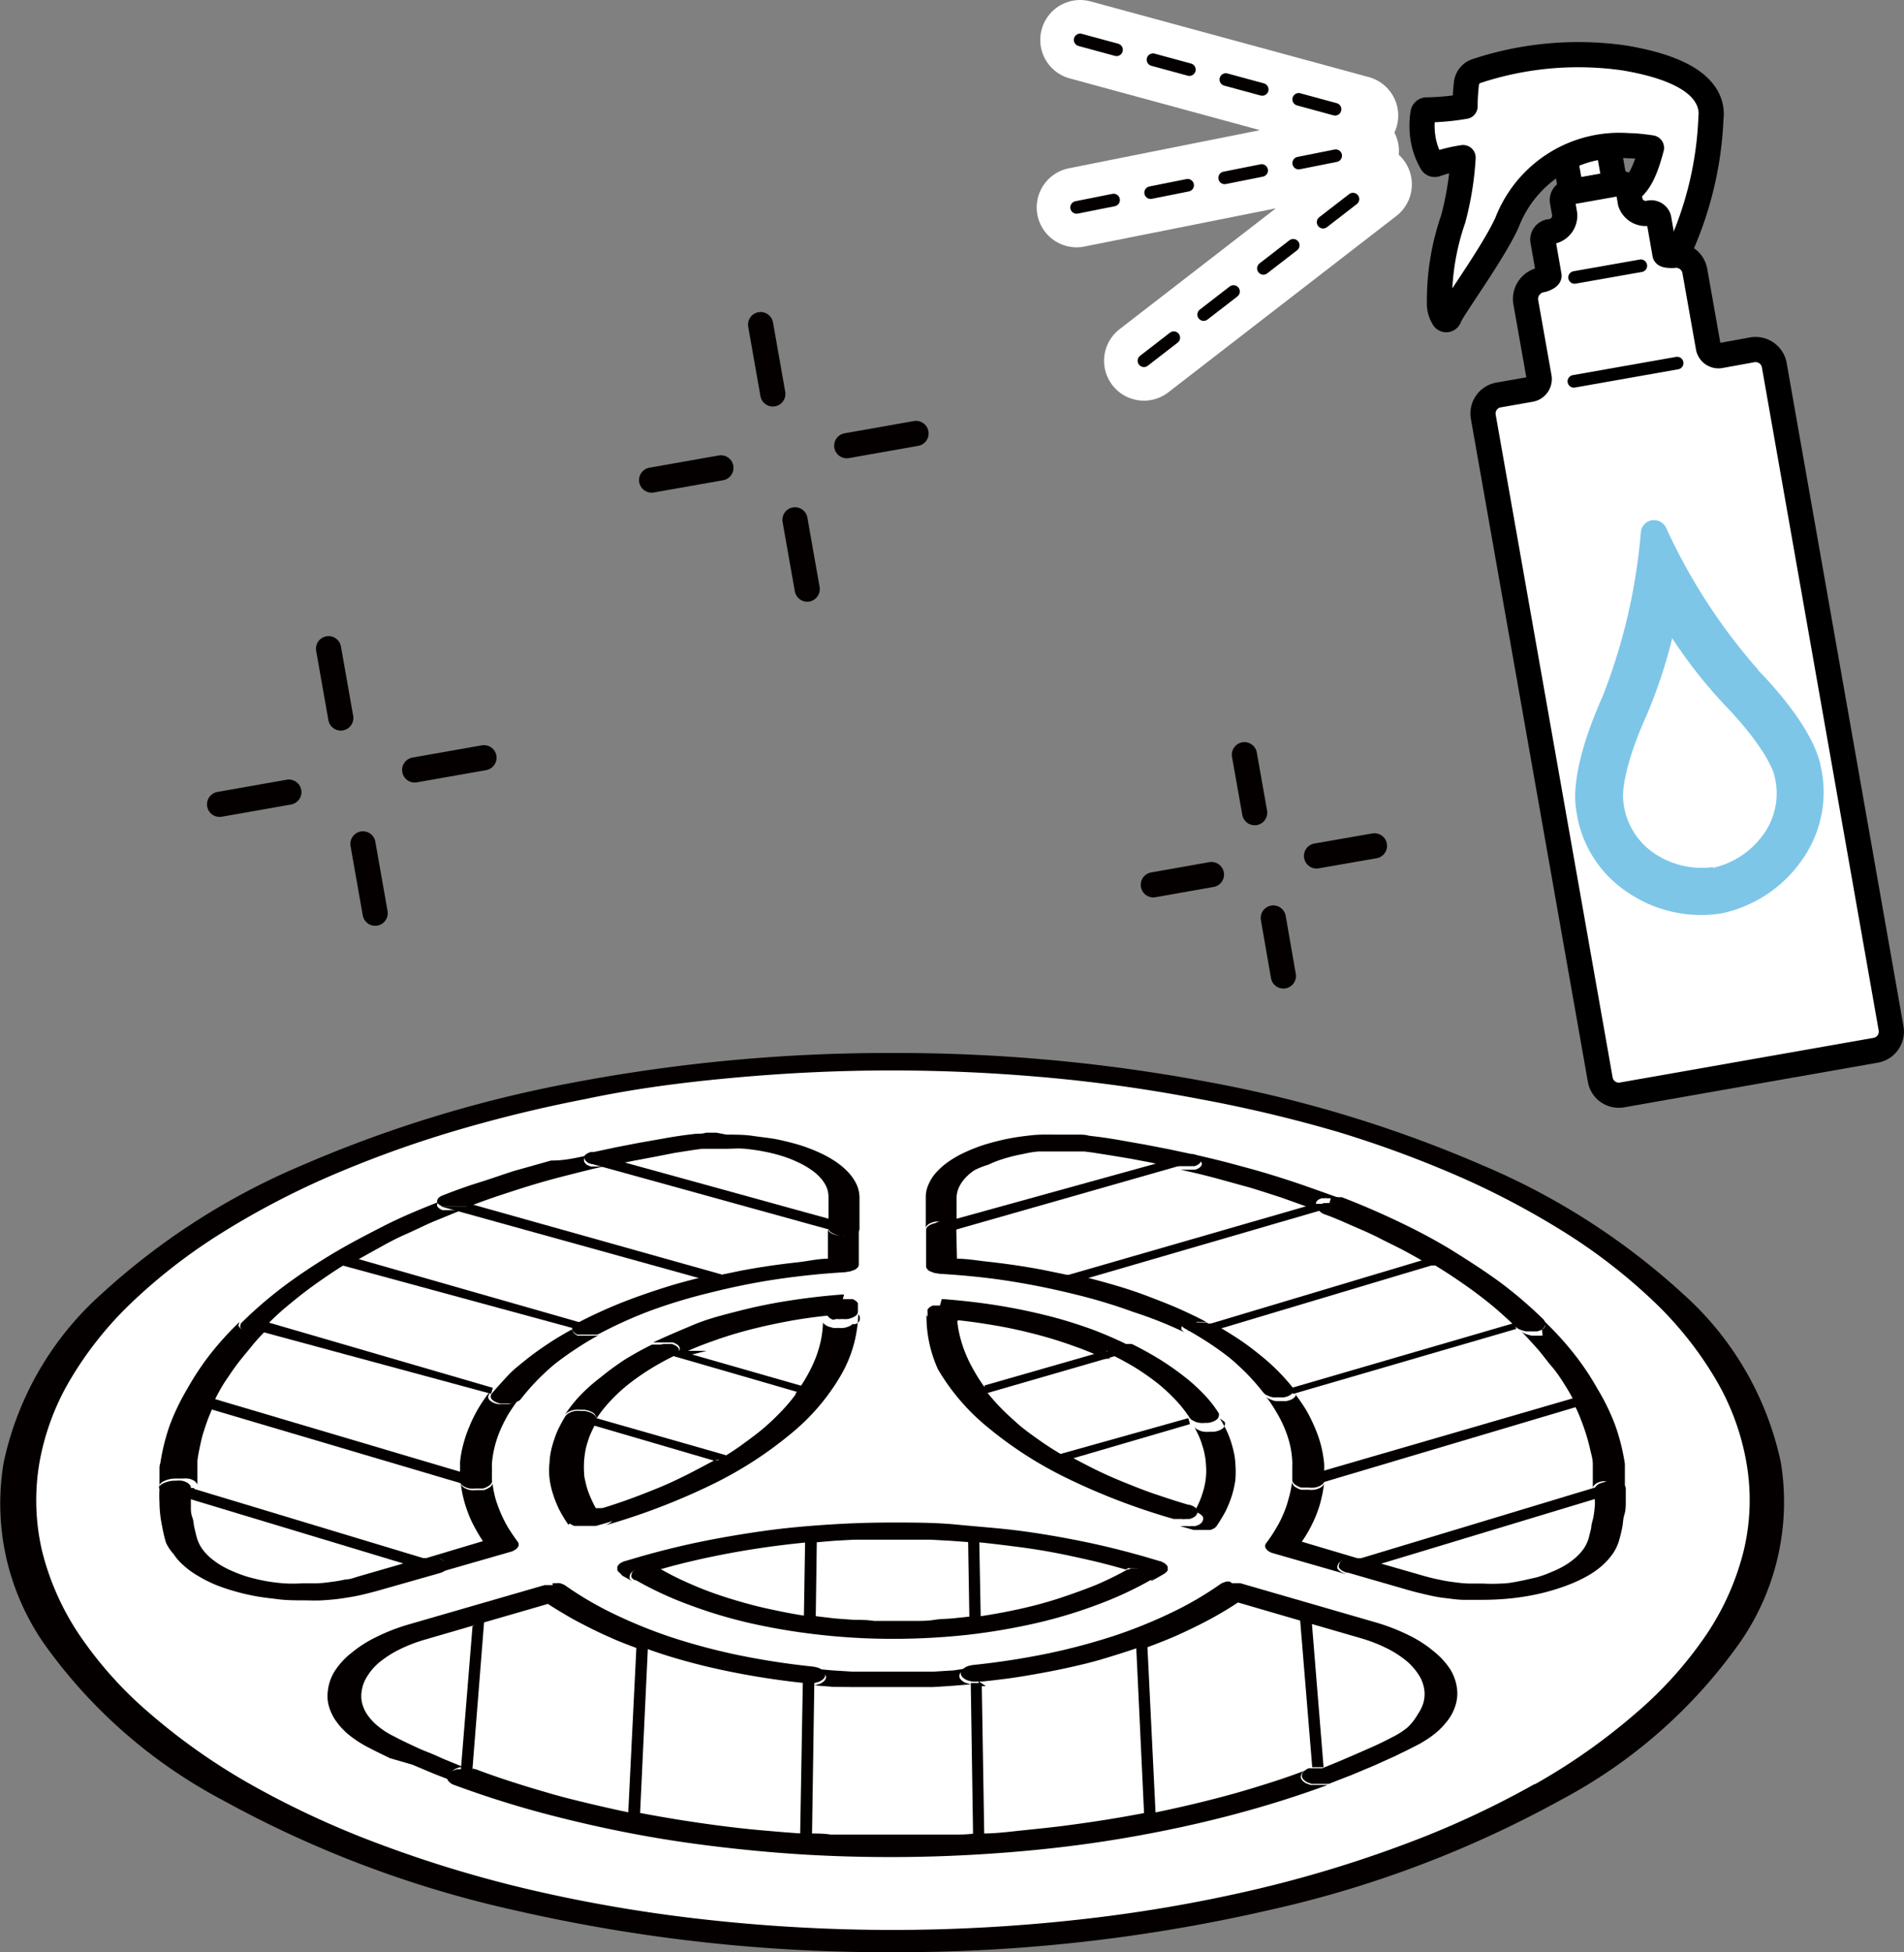
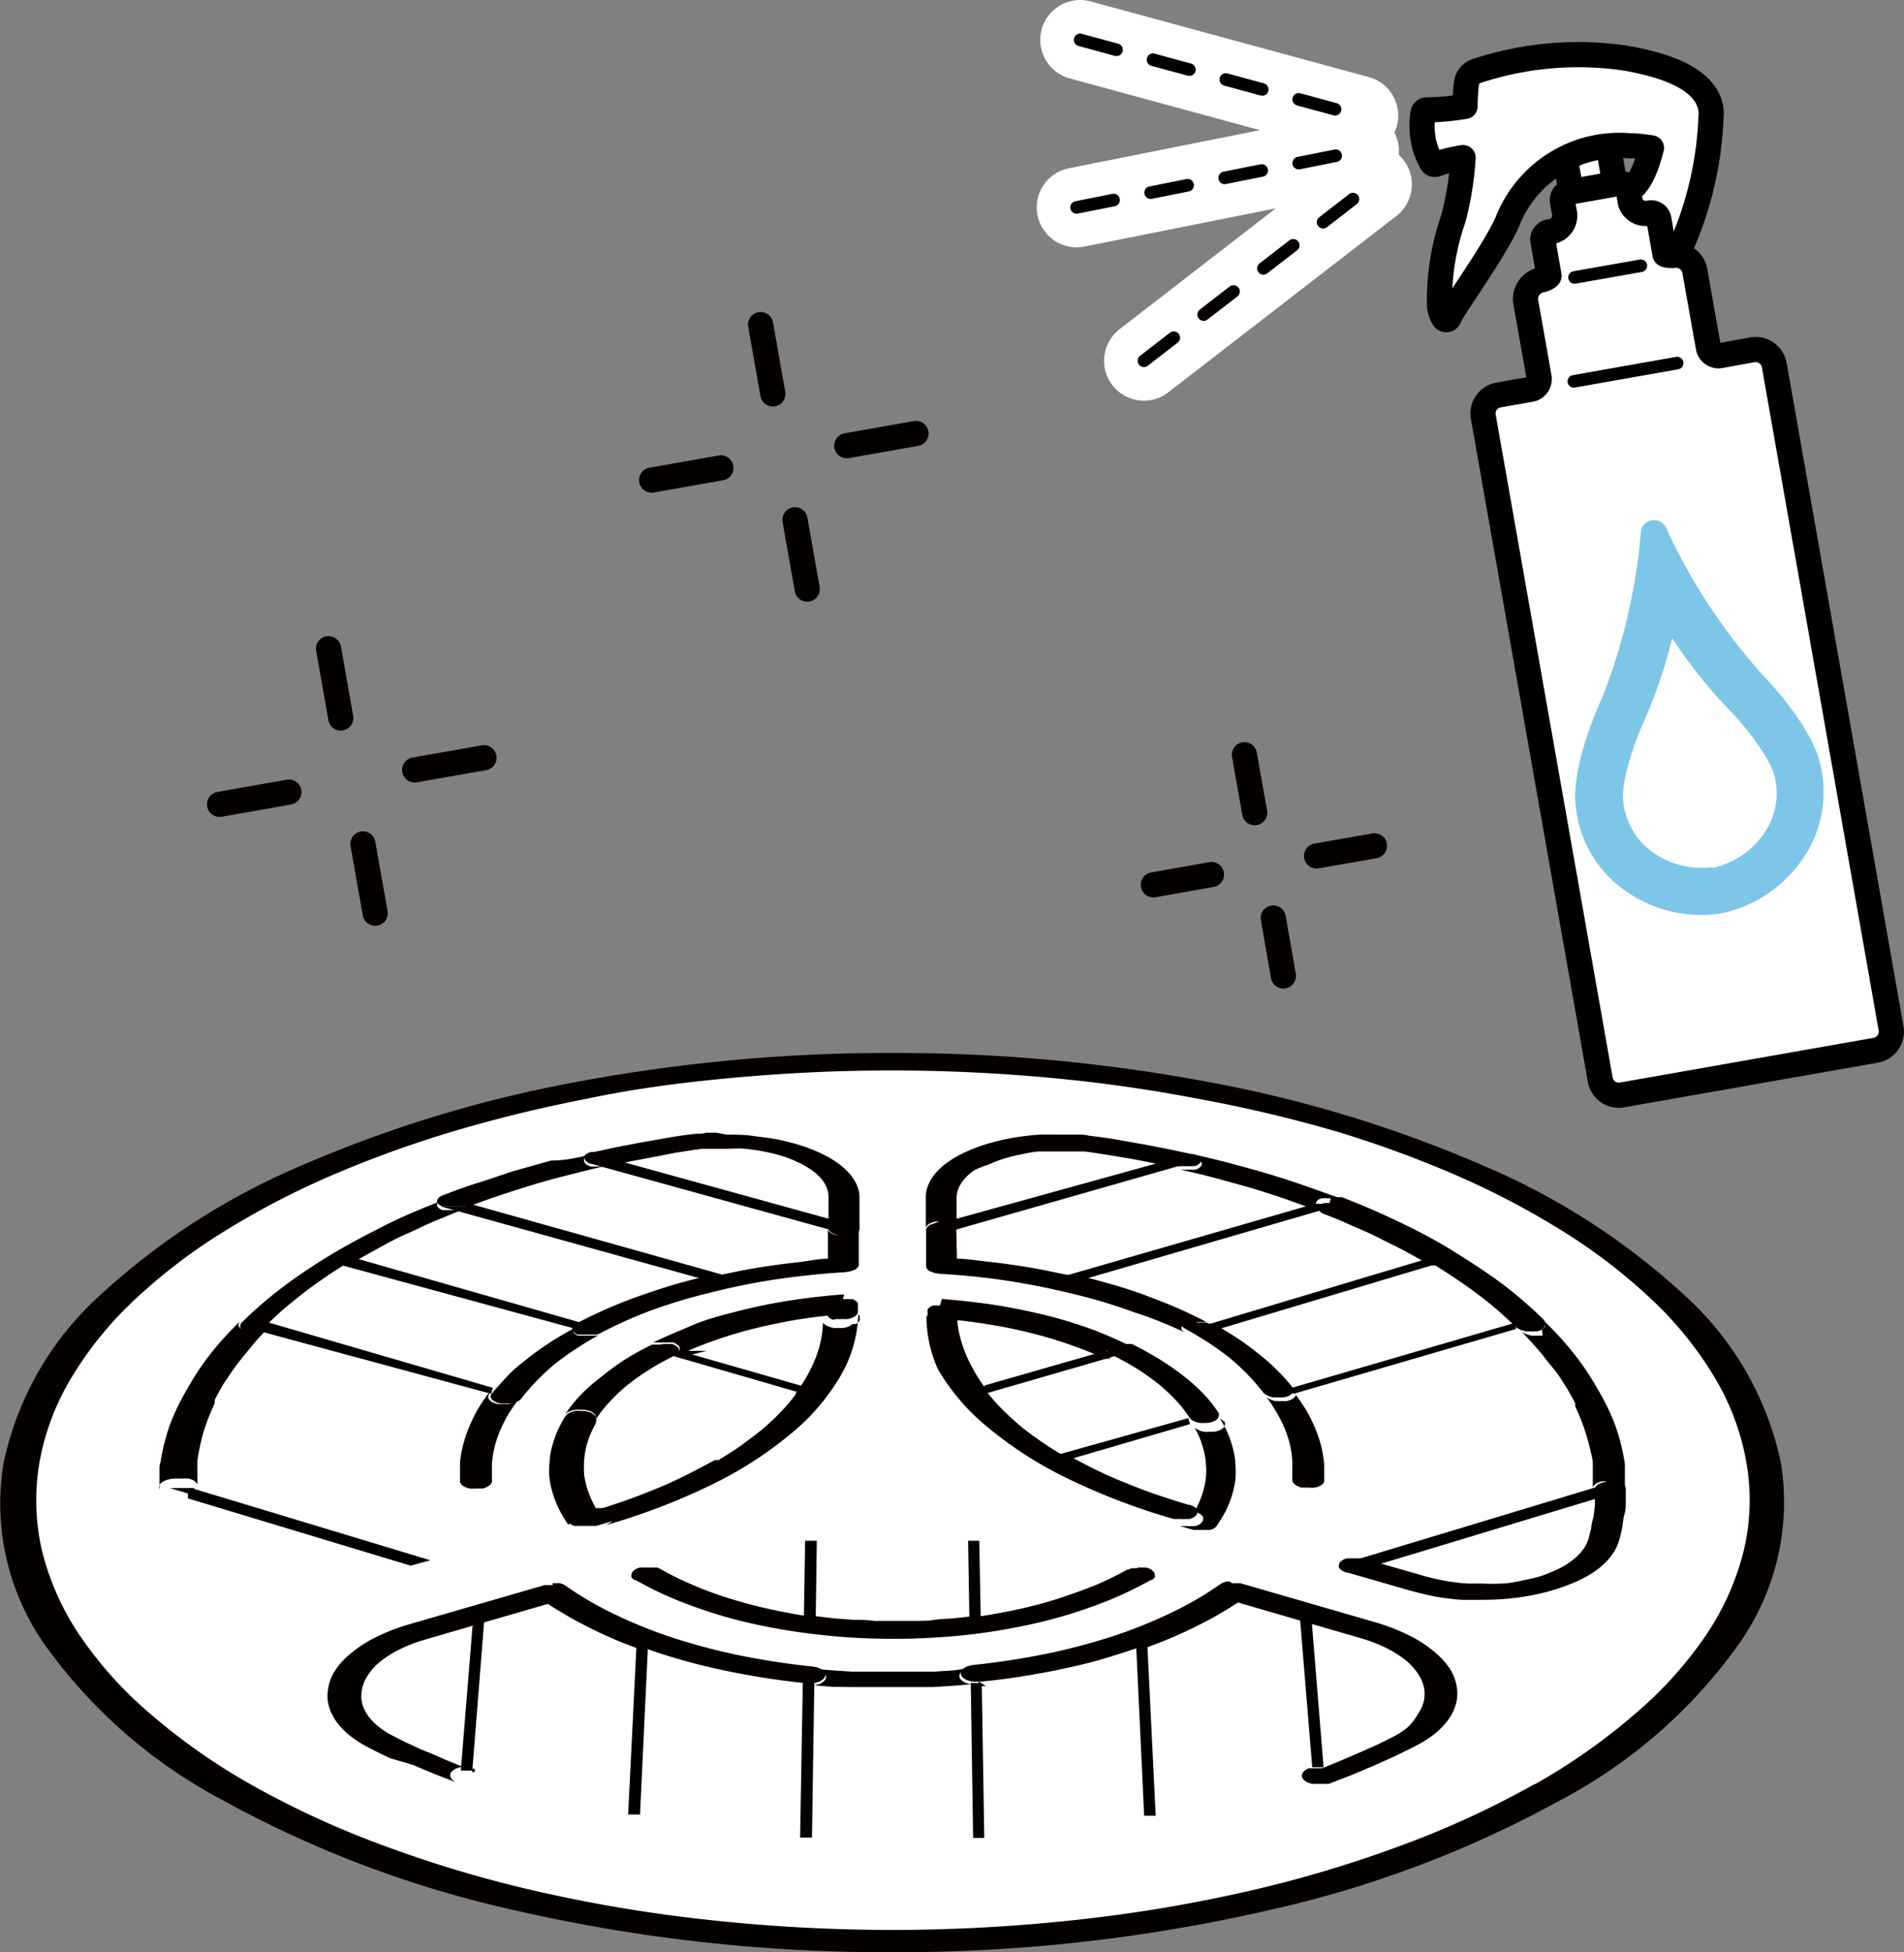
<svg xmlns="http://www.w3.org/2000/svg" viewBox="0 0 107.44 110.12">
  <rect x="0" y="0" width="107.44" height="110.12" fill="#808080" stroke="none" />
  <defs>
    <style>.cls-1,.cls-2,.cls-9{fill:none}.cls-1{stroke:#fff;stroke-width:4.5px}.cls-1,.cls-2,.cls-4,.cls-9{stroke-linecap:round;stroke-linejoin:round}.cls-13,.cls-14,.cls-2,.cls-9{stroke:#040000}.cls-2{stroke-width:.71px;stroke-dasharray:2.13 2.13}.cls-4{fill:#fff;stroke:#000}.cls-13,.cls-14{stroke-miterlimit:10}.cls-4,.cls-9{stroke-width:1.42px}.cls-13{stroke-width:.35px}.cls-12,.cls-13,.cls-14{fill:#040000}.cls-14{stroke-width:.18px}</style>
  </defs>
  <g id="レイヤー_2" data-name="レイヤー 2">
    <g id="デザイン1">
      <path class="cls-1" d="M60.95 2.25l15.7 4.27M64.55 20.35l12.87-9.95M60.75 11.7l15.94-3.18" />
      <path class="cls-2" d="M60.95 2.25l15.7 4.27M64.55 20.35l12.87-9.95M60.75 11.7l15.94-3.18" />
      <path stroke-width="1.42" stroke-miterlimit="10" stroke="#000" fill="#fff" d="M87.986 7.024l2.472-.436.667 3.782-2.472.436z" />
      <path class="cls-4" d="M96.56 6.52a1.93 1.93 0 00-.27-1.08c-.58-1-2.08-1.74-4.62-2.17a18.3 18.3 0 00-8.33.73.83.83 0 00-.59.7 11.78 11.78 0 00-.08 1.3 14.21 14.21 0 01-2.15.2.21.21 0 00-.22.18 4.55 4.55 0 000 1.43 4 4 0 00.48 1.35.2.2 0 00.26.1 8.41 8.41 0 011.52-.37 17.12 17.12 0 01-.56 3.47 14 14 0 00-.77 4.91 1.52 1.52 0 00.22.65.17.17 0 00.32 0c.14-.45 2.46-3.59 3.27-5.37a6.79 6.79 0 016.87-4.33c.46 0 1 .08 1.28.12-.32 1.22-.7 2.17-1.46 2.53-1.12.54-.83 2.62 0 2.91s2.17 2.18 2.9.62a19.88 19.88 0 001.92-7.84z" />
      <path class="cls-4" d="M98.89 19.73l-1.82.33a.58.58 0 01-.67-.47l-.76-4.29a1.08 1.08 0 00-1.24-.89c-.1 0-.44 0-.45-.08l-.35-2a.44.44 0 00-.54-.31.91.91 0 01-1.06-.6l-.13-.76a.47.47 0 00-.55-.31l-2.76.49a.45.45 0 00-.4.48l.13.75a.91.91 0 01-.83 1 .45.45 0 00-.4.48l.35 2c0 .09-.31.22-.4.23a1.1 1.1 0 00-.92 1.22l.76 4.29a.59.59 0 01-.47.67l-1.82.32a1.06 1.06 0 00-.86 1.23l6.6 37.39a1.06 1.06 0 001.23.86l14.32-2.52a1.07 1.07 0 00.86-1.24l-6.59-37.4a1.07 1.07 0 00-1.23-.87z" />
      <path d="M99.21 37.78a32.63 32.63 0 01-5.19-8 .76.76 0 00-.82-.43.74.74 0 00-.61.68 32.77 32.77 0 01-2.16 9.26c-1.34 3-1.7 5.16-1.49 6.37a6.58 6.58 0 002.9 4.67 7.37 7.37 0 005.25 1.2 7.37 7.37 0 004.52-2.92 6.59 6.59 0 001.13-5.39c-.22-1.2-1.29-3.11-3.58-5.47" fill="#7dc6e8" />
      <path d="M96.65 48.91a4.78 4.78 0 01-3.23-.73 4 4 0 01-1.82-3c-.08-.48.08-2.09 1.3-4.8A28.14 28.14 0 0094.36 36a27.65 27.65 0 002.88 3.68c2.1 2.16 2.8 3.62 2.89 4.09a3.94 3.94 0 01-.68 3.37 4.75 4.75 0 01-2.78 1.81z" fill="#fff" />
      <path stroke-miterlimit="10" stroke="#000" fill="#fff" stroke-width=".71" stroke-linecap="round" d="M88.85 15.65l3.74-.66" />
      <path stroke="#000" stroke-width=".71" stroke-linejoin="round" stroke-linecap="round" fill="none" d="M88.81 21.51l5.83-1.03" />
      <path class="cls-9" d="M72.42 55.05l-.57-3.27M70.22 42.57l.58 3.27M77.56 47.71l-3.27.57M68.36 49.33l-3.28.58" />
      <path d="M50.35 59.57a95.12 95.12 0 0118 1.67 71.13 71.13 0 0115.26 4.66 39.23 39.23 0 0111.25 7.22 17.5 17.5 0 015.46 9.41A13.69 13.69 0 0198 92.6a28.75 28.75 0 01-10 8.77 61.74 61.74 0 01-16.51 6.22 93.33 93.33 0 01-21.18 2.35 93.33 93.33 0 01-21.18-2.35 61.74 61.74 0 01-16.51-6.22 28.75 28.75 0 01-10-8.77A13.69 13.69 0 01.38 82.53a17.5 17.5 0 015.46-9.41 39.23 39.23 0 0111.25-7.22 71.3 71.3 0 0115.27-4.66 95.12 95.12 0 0117.99-1.67z" stroke-width=".35" stroke-miterlimit="10" fill="#fff" stroke="#040000" />
      <g style="isolation:isolate">
        <path class="cls-12" d="M33.34 65.13zM34.06 65.83zM66.51 65.8zM75.66 67.63zM33.34 65.13a.69.69 0 00-.23.09.39.39 0 00-.15.13.25.25 0 000 .14.23.23 0 00.08.14.34.34 0 00.13.1l.17.07h.75-.06c-.67.15-1.33.32-2 .49s-1.3.34-1.93.53-1.24.39-1.85.59-1.21.42-1.79.64h-.56a.32.32 0 01-.14 0h-.8l-.13-.07a.41.41 0 01-.15-.14.16.16 0 010-.15.26.26 0 01.1-.15.75.75 0 01.22-.12c.64-.25 1.29-.49 2-.71s1.34-.45 2-.66l2.1-.59c.78.01 1.51-.17 2.24-.33z" />
        <path class="cls-13" d="M65.82 65.65h.48L54 69.16v-.24z" />
        <path class="cls-12" d="M59.74 64h1.13c.19 0 .38 0 .57.06l.58.07c.45.06.89.13 1.33.21l1.3.23 1.29.25 1.27.27h.07a1 1 0 01.27.09.59.59 0 01.17.13.24.24 0 01.06.15.25.25 0 01-.08.15.45.45 0 01-.13.1.75.75 0 01-.18.07H65.87l-1-.22-1.06-.2-1.08-.18-1.08-.17-.46-.06H58.72c-.37 0-.74.09-1.08.16a8.94 8.94 0 00-1 .25 6.45 6.45 0 00-.88.34 4.51 4.51 0 00-.76.3 2.56 2.56 0 00-.55.47 2 2 0 00-.35.53 1.43 1.43 0 00-.12.58V69.32a.26.26 0 00-.07-.16.7.7 0 00-.21-.16 1.07 1.07 0 00-.27-.09 1.76 1.76 0 00-.33 0 1.79 1.79 0 00-.34 0 1.07 1.07 0 00-.27.09.52.52 0 00-.18.13.26.26 0 00-.07.16v-1.75a1.7 1.7 0 01.16-.74 2.4 2.4 0 01.45-.69 4 4 0 01.71-.61 5.81 5.81 0 01.93-.52 9 9 0 011.12-.43c.4-.12.82-.23 1.27-.32s.91-.15 1.39-.2.96-.03 1.47-.03zM41 64c.5 0 1 0 1.47.07s1 .12 1.39.2.87.2 1.27.32a9.69 9.69 0 011.12.43 6.28 6.28 0 01.93.52 4 4 0 01.71.61 2.68 2.68 0 01.46.69 1.85 1.85 0 01.15.74v1.74a.23.23 0 01-.07.16.64.64 0 01-.18.13l-.28.09a1.69 1.69 0 01-.33 0 1.87 1.87 0 01-.34 0l-.3-.13a.7.7 0 01-.19-.13.27.27 0 01-.06-.16V67.54a1.43 1.43 0 00-.11-.58 2 2 0 00-.35-.53 2.83 2.83 0 00-.55-.47 4.62 4.62 0 00-.73-.41 6.31 6.31 0 00-.87-.34 8.94 8.94 0 00-1-.25c-.34-.07-.7-.12-1.08-.16s-.75 0-1.14 0h-1.31l-.45.06-1.09.17-1.07.21-1.06.2c-.35.06-.7.14-1 .21H33.36l-.17-.07a.34.34 0 01-.13-.1.23.23 0 01-.08-.14.25.25 0 010-.14.39.39 0 01.15-.13.69.69 0 01.23-.09h.15l1.27-.27 1.29-.25 1.31-.23c.43-.08.88-.15 1.32-.21l.58-.07c.19 0 .38 0 .57-.06h.57z" />
        <path class="cls-13" d="M20.05 71.15l12.49 3.57h-.26l-12.51-3.4H19.98z" />
        <path class="cls-12" d="M33.79 75.3zM47.56 73.28H48.13l.12.07a.39.39 0 01.1.08l.06.08a.3.3 0 010 .1v.4a.38.38 0 01-.08.17.77.77 0 01-.2.13 1.84 1.84 0 01-.28.09 1.87 1.87 0 01-.34 0 1.36 1.36 0 01-.29 0l-.22.04a.85.85 0 01-.19-.1.45.45 0 01-.11-.13c-.79.08-1.56.19-2.3.33s-1.47.3-2.16.48-1.37.39-2 .62a17.71 17.71 0 00-1.82.74h-.32a.59.59 0 00.19-.14.23.23 0 00.07-.16.25.25 0 00-.06-.16.59.59 0 00-.19-.14l-.14-.06h-1.11c.72-.34 1.48-.66 2.29-1s1.66-.55 2.56-.78 1.82-.42 2.78-.57 1.95-.27 3-.35h.14zM53.14 73.28h.13c1 .08 2 .19 3 .35s1.9.35 2.79.57 1.74.49 2.55.78a24 24 0 012.28 1h-1.11l-.13.06a.49.49 0 00-.19.14.25.25 0 00-.06.16.23.23 0 00.07.16.59.59 0 00.19.14h-.32a18.68 18.68 0 00-1.82-.74c-.64-.23-1.31-.44-2-.62s-1.42-.35-2.16-.48-1.52-.25-2.3-.33a.45.45 0 01-.11.13.77.77 0 01-.18.1l-.24.07h-.28a1.83 1.83 0 01-.35 0 1.23 1.23 0 01-.29-.09.7.7 0 01-.19-.13.23.23 0 01-.08-.16v-.42a.3.3 0 010-.1l.06-.08a.39.39 0 01.1-.08l.13-.07H53.04z" />
        <path class="cls-13" d="M38.38 76.39l6.74 1.93v.05l-6.91-2h.25zM62.32 76.39h.32l-6.91 2v-.11zM15.19 74.79l12.57 3.66L15 75zM85.51 74.79l-12.6 3.67z" />
        <path class="cls-12" d="M67.53 74.59h.52a.61.61 0 01.14.07h.27c.47.26.91.53 1.34.81s.82.57 1.19.87a11.91 11.91 0 011.05.92 11.5 11.5 0 01.9 1 .32.32 0 01.06.17.27.27 0 01-.08.16.59.59 0 01-.19.14 1.07 1.07 0 01-.3.09h-.56a.94.94 0 01-.24-.06l-.21-.09a.86.86 0 01-.14-.13 12.85 12.85 0 00-.87-1 13.46 13.46 0 00-1-.93c-.38-.3-.78-.59-1.21-.87s-.88-.55-1.35-.81a.71.71 0 01-.18-.15.2.2 0 010-.16.26.26 0 01.07-.16.77.77 0 01.2-.13H67.36zM37.46 75.81h.47l.14.06a.59.59 0 01.19.14.25.25 0 01.06.16.23.23 0 01-.07.16.59.59 0 01-.19.14 14.81 14.81 0 00-1.43.79 13.34 13.34 0 00-1.23.87 9.31 9.31 0 00-1 .94 7.27 7.27 0 00-.78 1 .24.24 0 000-.18.39.39 0 00-.1-.16.91.91 0 00-.22-.13 2 2 0 00-.31-.08h-.24a1.27 1.27 0 00-.28 0 1.1 1.1 0 00-.26.06 1.24 1.24 0 00-.2.1.89.89 0 00-.14.13 8.07 8.07 0 01.88-1.11 9.48 9.48 0 011.13-1 16.29 16.29 0 011.36-1c.49-.3 1-.59 1.56-.86h.47zM67.08 80.11v.01l.01.02.01.01.01.01v.01h.01v.01l.01.01-.01-.01-.01-.01-.01-.01-.01-.01v-.01l-.01-.02v-.01zM63.24 75.81h.63c.55.27 1.07.56 1.56.86a15.32 15.32 0 011.35.94 10.13 10.13 0 011.12 1 6.77 6.77 0 01.87 1.1.24.24 0 010 .18.29.29 0 01-.09.16.84.84 0 01-.21.13 1.41 1.41 0 01-.31.08H68a1.27 1.27 0 01-.28 0 1 1 0 01-.26-.06l-.2-.1a.4.4 0 01-.13-.13 7.21 7.21 0 00-.79-1 10.12 10.12 0 00-1-.93 14.59 14.59 0 00-1.22-.86 15.62 15.62 0 00-1.41-.77.86.86 0 01-.2-.15.28.28 0 01-.07-.16.25.25 0 01.06-.16.49.49 0 01.19-.14l.13-.06h.31z" />
-         <path class="cls-13" d="M33.6 80.16l7 2H40.37l-.07.05-6.84-2v-.12zM12 79.06l14 4.15v.27l-14.16-4.19v-.12zM88.74 79.06v.18l-14.12 4.2v-.28z" />
        <path class="cls-12" d="M27.78 83.54v.08zM26 83.62v-.09zM87.13 74.51a17.92 17.92 0 011.68 1.84 15.14 15.14 0 011.34 2 12.36 12.36 0 011 2.06 11.77 11.77 0 01.54 2.16V84a.27.27 0 00-.07-.18.53.53 0 00-.2-.15l-.28-.11a2 2 0 00-.36 0h-.06a1.69 1.69 0 00-.33 0 1.07 1.07 0 00-.27.09.47.47 0 00-.17.14.21.21 0 00-.07.16v-.35-.68-.34c0-.28-.09-.56-.15-.83a11.38 11.38 0 00-.5-1.62 7.83 7.83 0 00-.34-.79v-.18c-.18-.36-.38-.71-.6-1.06s-.45-.7-.71-1-.52-.67-.81-1-.59-.65-.91-1a.56.56 0 00.15.1.7.7 0 00.2.08 1.55 1.55 0 00.23.06h.6A1.18 1.18 0 0087 75a.38.38 0 00.16-.14.19.19 0 000-.16.33.33 0 00-.03-.19zM13.57 74.51a.22.22 0 00-.09.16.19.19 0 000 .16.45.45 0 00.16.14 1.18 1.18 0 00.27.1h.59a1.68 1.68 0 00.24-.06A.7.7 0 0015 75a.56.56 0 00.15-.1c-.32.32-.63.64-.92 1s-.55.66-.81 1-.49.69-.7 1-.42.7-.6 1.06v.18c-.12.26-.23.52-.34.79s-.19.53-.28.8-.15.54-.21.82-.11.55-.15.83V83.79a.21.21 0 00-.07-.16.44.44 0 00-.18-.14.85.85 0 00-.27-.09 1.69 1.69 0 00-.33 0h-.43a1.51 1.51 0 00-.64.16.58.58 0 00-.19.15A.27.27 0 009 84v-.37-.74c0-.12 0-.25.05-.37a11.77 11.77 0 01.54-2.16 13.16 13.16 0 011-2.06 15.14 15.14 0 011.34-2 17.92 17.92 0 011.64-1.79zM91.74 84zM73.09 78.64a10.73 10.73 0 01.63.92 9.5 9.5 0 01.49 1 7.11 7.11 0 01.34 1 7 7 0 01.17 1 .91.91 0 010 .17 1 1 0 010 .17v.1a.91.91 0 010 .17v.41a.39.39 0 01-.11.15.68.68 0 01-.19.11.89.89 0 01-.26.07 1.39 1.39 0 01-.3 0h-.43a1 1 0 01-.27-.12.45.45 0 01-.18-.15.28.28 0 01-.06-.18v-.26-.53a2.11 2.11 0 000-.26 5.08 5.08 0 00-.15-1 6.1 6.1 0 00-.31-.91 6.84 6.84 0 00-.46-.89 7.63 7.63 0 00-.58-.86.86.86 0 00.14.13l.21.09a.94.94 0 00.24.06h.56a1.07 1.07 0 00.3-.09.59.59 0 00.19-.14.27.27 0 00.08-.16.32.32 0 00-.05 0zM27.61 78.64a.25.25 0 00-.06.17.26.26 0 00.07.16.78.78 0 00.2.14 1.07 1.07 0 00.3.09h.56a.94.94 0 00.24-.06l.21-.09a.44.44 0 00.14-.13c-.21.28-.41.57-.59.86a8.25 8.25 0 00-.45.89 6 6 0 00-.47 1.86 2.09 2.09 0 000 .25V83a2.26 2.26 0 000 .26 2.11 2.11 0 000 .25.23.23 0 01-.05.18.45.45 0 01-.18.15 1 1 0 01-.27.12h-.43a1.84 1.84 0 01-.33 0 1.07 1.07 0 01-.27-.09.7.7 0 01-.19-.13.3.3 0 01-.08-.17v-.41a.91.91 0 010-.17v-.17a.91.91 0 000-.17v-.17a5.89 5.89 0 01.18-1 7.11 7.11 0 01.34-1 7.78 7.78 0 01.49-1 8.73 8.73 0 01.62-.92zM48.43 74.13a7.26 7.26 0 01-1 3.48 12.1 12.1 0 01-2.8 3.26 22 22 0 01-4.48 2.88 37 37 0 01-6 2.29 1.26 1.26 0 00.26-.13.35.35 0 00.14-.16.26.26 0 000-.17.32.32 0 00-.12-.17.67.67 0 00-.14-.09l-.18-.07a.78.78 0 00-.22 0h-.48c.66-.2 1.29-.4 1.91-.62s1.2-.45 1.77-.68 1.12-.49 1.64-.75 1-.52 1.51-.79l.07-.05H40.54c.46-.28.91-.56 1.32-.86s.81-.59 1.18-.9a13 13 0 001-.94 9.52 9.52 0 00.85-1v-.05a9.43 9.43 0 00.65-1 7.81 7.81 0 00.48-1 6.47 6.47 0 00.3-1 6 6 0 00.12-1 .77.77 0 00.13.12.85.85 0 00.19.1l.25.07a1.2 1.2 0 00.28 0 1.79 1.79 0 00.34 0 1.66 1.66 0 00.29-.09.57.57 0 00.19-.13.33.33 0 00.32-.55zM52.28 74.13a.23.23 0 00.08.16.7.7 0 00.19.13 1 1 0 00.28.09 1.69 1.69 0 00.33 0h.3l.24-.07a.67.67 0 00.19-.1.45.45 0 00.11-.13 5.3 5.3 0 00.14 1.05 6.84 6.84 0 00.31 1 7.81 7.81 0 00.48 1 9.3 9.3 0 00.64 1v.11a12.48 12.48 0 00.86 1c.31.32.65.63 1 .94s.76.6 1.18.9.86.58 1.32.85H60.23c.48.27 1 .54 1.5.79s1.08.51 1.65.74 1.16.47 1.78.68 1.25.42 1.91.61h.05a1 1 0 01.28.12.61.61 0 01.16.16.29.29 0 010 .18.34.34 0 01-.1.17.71.71 0 01-.14.1l-.19.07h-.22a.86.86 0 01-.23 0h-.45a37 37 0 01-6-2.29 22.12 22.12 0 01-4.49-2.88 12.18 12.18 0 01-2.81-3.27 7.25 7.25 0 01-.65-3.11z" />
        <path class="cls-12" d="M68.83 80c.13.21.24.41.35.62a5.59 5.59 0 01.26.63c.07.22.13.43.18.65a3.73 3.73 0 01.09.67 5.53 5.53 0 010 .91 5.69 5.69 0 01-.2.89 6.33 6.33 0 01-.35.87 9.42 9.42 0 01-.51.84l-.08.09-.12.07-.15.06h-.94l-.77-.22H67a.86.86 0 00.23 0h.22l.19-.07a.71.71 0 00.14-.1.34.34 0 00.1-.17.29.29 0 000-.18.61.61 0 00-.16-.16 1 1 0 00-.28-.12h-.05a5.46 5.46 0 00.32-.64 5.67 5.67 0 00.22-.66 4 4 0 00.12-.68 3.85 3.85 0 000-.68 3.43 3.43 0 00-.07-.56 3.58 3.58 0 00-.14-.54 3.93 3.93 0 00-.2-.54c-.08-.17-.16-.34-.26-.51a.4.4 0 00.13.13l.2.1a1 1 0 00.26.06 1.27 1.27 0 00.28 0h.25a1.41 1.41 0 00.31-.08.84.84 0 00.21-.13.29.29 0 00.09-.16.24.24 0 000-.18z" />
        <path class="cls-13" d="M10.77 84.11L23.65 88l-.48.13-12.39-3.74v-.28z" />
-         <path class="cls-12" d="M72.91 83.58a.28.28 0 00.06.18.45.45 0 00.18.15 1 1 0 00.27.12h.43a1.39 1.39 0 00.3 0 .89.89 0 00.26-.07.68.68 0 00.19-.11.39.39 0 00.11-.15 6.17 6.17 0 01-.15.84 6 6 0 01-.25.82 7.43 7.43 0 01-.37.81 7.24 7.24 0 01-.48.79l3.36 1H75.91l-.19.07-.14.1a.33.33 0 00-.1.18.24.24 0 000 .18.53.53 0 00.17.16 1 1 0 00.28.12h-.06l-4-1.15a.76.76 0 01-.26-.11.56.56 0 01-.16-.14.27.27 0 01-.06-.17.27.27 0 01.06-.16 7.83 7.83 0 00.55-.82 6.16 6.16 0 00.43-.85 5.44 5.44 0 00.29-.86 5.55 5.55 0 00.19-.93zM50.35 85.88c1.23 0 2.45 0 3.67.12s2.43.2 3.63.36 2.39.37 3.56.61 2.31.53 3.43.85l.78.23a.49.49 0 01.17.06l.13.07a.45.45 0 01.1.09.36.36 0 01.07.1.3.3 0 010 .1.19.19 0 010 .1.24.24 0 01-.06.09l-.1.09-.19.11-.19.11-.18.1-.17.1h-.06a.55.55 0 00.18-.15.31.31 0 000-.18.33.33 0 00-.1-.18.77.77 0 00-.22-.15l-.14-.05H64a.57.57 0 00-.18 0h-.16l-.14.07c-.67-.19-1.34-.37-2-.52s-1.38-.31-2.07-.44-1.41-.24-2.12-.33-1.43-.18-2.15-.25h-.45l-1.09-.08-1.09-.06H48.16l-1.09.06L46 87h-.46a49.989 49.989 0 00-4.26.59c-.7.13-1.39.27-2.08.43s-1.36.33-2 .52l-.2-.04h-.16a.57.57 0 00-.18 0h-.67l-.14.05a.65.65 0 00-.22.15.31.31 0 00-.09.18.24.24 0 000 .18.55.55 0 00.18.15l-.2-.11-.2-.11-.2-.11-.12-.13-.1-.09a.24.24 0 01-.06-.09.18.18 0 010-.1.16.16 0 010-.1.21.21 0 01.06-.1.45.45 0 01.1-.09.4.4 0 01.13-.07.44.44 0 01.16-.06l.78-.23c1.12-.32 2.27-.61 3.44-.85s2.35-.44 3.55-.61 2.42-.28 3.64-.36 2.42-.12 3.65-.12zM9.92 83.52a1.69 1.69 0 01.33 0 .85.85 0 01.27.09.44.44 0 01.18.14.21.21 0 01.07.16v1.06c0 .2 0 .4.08.61s.07.4.12.6.09.4.15.6a2.22 2.22 0 00.27.56 3 3 0 00.45.5 4.64 4.64 0 00.6.44 5.68 5.68 0 00.74.37 7.26 7.26 0 00.86.31c.3.08.62.16.95.22s.67.1 1 .13a9.29 9.29 0 001.06 0h.82a7.4 7.4 0 00.81-.08 7.81 7.81 0 00.82-.14c.27 0 .54-.12.8-.19l2.8-.81.48-.13.23-.07H24.73L25 88l.14.1a.33.33 0 01.1.18.24.24 0 010 .18.44.44 0 01-.17.16.91.91 0 01-.28.12l-3.52 1c-.34.09-.68.18-1 .25s-.7.13-1.05.18-.71.08-1.06.1-.71 0-1.05 0-.93 0-1.39-.06-.89-.1-1.31-.18a11.44 11.44 0 01-1.22-.29 10.11 10.11 0 01-1.1-.38 7.69 7.69 0 01-.95-.49 4.61 4.61 0 01-.78-.57 3.13 3.13 0 01-.57-.65 2.37 2.37 0 01-.43-.65c-.07-.24-.13-.49-.18-.74s-.1-.5-.13-.75S9 85 9 84.76A6.26 6.26 0 019 84a.27.27 0 010-.17.58.58 0 01.19-.15 1.51 1.51 0 01.64-.16h.06z" />
        <path class="cls-12" d="M90.77 83.52h.06a2 2 0 01.36 0l.28.11a.53.53 0 01.2.15.27.27 0 01.07.18v.74c0 .25 0 .49-.08.74s-.07.49-.12.73-.11.49-.18.73a2.63 2.63 0 01-.34.72 3.85 3.85 0 01-.57.65 4.61 4.61 0 01-.78.57 7.69 7.69 0 01-1 .49c-.35.14-.72.27-1.1.38a11.44 11.44 0 01-1.22.29q-.64.12-1.32.18t-1.38.06H82.6c-.35 0-.7-.06-1.06-.1s-.7-.11-1-.18-.69-.16-1-.25l-3.47-1h-.06a1 1 0 01-.28-.12.53.53 0 01-.17-.16.24.24 0 010-.18.33.33 0 01.1-.18l.14-.1.19-.07H76.9l.23.07.47.13 2.81.81c.27.07.53.14.8.19a7.62 7.62 0 00.81.14 7.84 7.84 0 00.82.08h.81a9.47 9.47 0 001.07 0c.35 0 .69-.07 1-.13s.65-.14 1-.22a6.52 6.52 0 00.85-.31 5.23 5.23 0 00.75-.37 4 4 0 00.6-.44 3 3 0 00.45-.5 2.22 2.22 0 00.27-.56l.15-.6c0-.2.08-.4.12-.6s.06-.41.08-.61 0-.41 0-.61V84a.21.21 0 01.07-.16.47.47 0 01.17-.14 1.07 1.07 0 01.27-.09 1.69 1.69 0 01.27-.09z" />
        <path class="cls-14" d="M73.46 91.45l.48.14.65 8H74.13zM73.78 99.9zM26.79 99.86h-.15z" />
        <path class="cls-12" d="M31.18 89.3h.21a1.38 1.38 0 01.2 0l.17.06a.53.53 0 01.15.08 19.08 19.08 0 002.72 1.59 27.34 27.34 0 003.28 1.33 35.46 35.46 0 003.76 1c1.32.27 2.71.49 4.15.64a1.7 1.7 0 01.34.07.74.74 0 01.25.14.37.37 0 01.14.17.21.21 0 010 .19.36.36 0 01-.12.16 1.07 1.07 0 01-.21.13l-.28.08a1.66 1.66 0 01-.32 0h-.18a44.62 44.62 0 01-4.73-.75c-.75-.16-1.47-.34-2.18-.54s-1.38-.41-2-.64h-.47c-.49-.18-1-.37-1.43-.56s-.9-.4-1.33-.62-.85-.43-1.24-.66-.78-.46-1.14-.7l-3.66 1.06-.48.14-2.82.82a8.72 8.72 0 00-1.46.57 6 6 0 00-1.1.71 3.26 3.26 0 00-.7.82 2.06 2.06 0 00-.3.87 1.69 1.69 0 00.05.67 2.07 2.07 0 00.32.65 3.06 3.06 0 00.59.61 4.49 4.49 0 00.87.55c.3.16.61.31.93.46s.63.3 1 .44.66.29 1 .43l1 .41H26.92h-.13a.5.5 0 00-.13 0h-.71l-.2.07a1 1 0 00-.17.1.52.52 0 00-.16.18.35.35 0 000 .2.41.41 0 00.13.18.66.66 0 00.25.15l-1.29-.5-1.24-.52-1.27-.37c-.39-.19-.77-.37-1.15-.57a6.54 6.54 0 01-1.12-.71 4 4 0 01-.76-.8 2.77 2.77 0 01-.41-.85 2.08 2.08 0 01-.06-.86 2.6 2.6 0 01.39-1.12 4.12 4.12 0 01.91-1 6.85 6.85 0 011.41-.91 11 11 0 011.88-.73l7.64-2.21H31.19z" />
        <path class="cls-14" d="M64.66 92.93l.46 9.4h-.47L64.21 93H64.55zM36 92.93h.47l-.44 9.33h-.49zM55.31 95l.14 8.58H55l-.13-8.56h.47zM45.39 95h.47l-.13 8.56h-.49z" />
-         <path class="cls-12" d="M26.33 99.8h.27a.5.5 0 01.13 0h.13q1 .38 2.07.72c.7.23 1.42.44 2.14.65s1.47.39 2.22.57 1.51.35 2.28.51h.49a77.373 77.373 0 004.48.72c.77.1 1.54.19 2.33.26s1.57.14 2.37.19h.49c.38 0 .76 0 1.14.06H53.83c.38 0 .77 0 1.14-.06h.48c.8 0 1.6-.11 2.38-.19s1.57-.16 2.33-.26 1.53-.21 2.28-.33 1.48-.25 2.21-.39h.47c.78-.16 1.55-.33 2.3-.51s1.49-.37 2.21-.57 1.43-.42 2.12-.64 1.37-.46 2-.7a.52.52 0 00-.23.13.33.33 0 00-.1.17.25.25 0 000 .19.47.47 0 00.16.19.69.69 0 00.17.1l.2.07h.72a.61.61 0 00.13 0h.12c-1.7.63-3.52 1.2-5.42 1.7s-3.9.93-6 1.29-4.22.62-6.43.8-4.49.28-6.8.28-4.58-.09-6.79-.28-4.37-.45-6.44-.8-4.07-.79-6-1.29-3.71-1.07-5.42-1.7a.66.66 0 01-.25-.15.41.41 0 01-.13-.18.35.35 0 010-.2.52.52 0 01.16-.18 1 1 0 01.17-.1l.2-.07h.22z" />
        <path class="cls-12" d="M50.35 59.57a95.12 95.12 0 0118 1.67 71.3 71.3 0 0115.26 4.66 39.23 39.23 0 0111.25 7.22 17.5 17.5 0 015.46 9.41A13.69 13.69 0 0198 92.6a28.75 28.75 0 01-10 8.77 61.74 61.74 0 01-16.51 6.22 93.33 93.33 0 01-21.18 2.35 93.33 93.33 0 01-21.18-2.35 62 62 0 01-16.52-6.22 28.8 28.8 0 01-10-8.77A13.69 13.69 0 01.38 82.53a17.48 17.48 0 015.45-9.41 39.43 39.43 0 0111.26-7.22 71.13 71.13 0 0115.27-4.66 95.12 95.12 0 0117.99-1.67zm36.25 41.08a34.59 34.59 0 005.69-4 22.29 22.29 0 004-4.45 14.94 14.94 0 002.11-4.75 12.26 12.26 0 00.15-4.94 14 14 0 00-1.77-4.77 20.35 20.35 0 00-3.44-4.31 31.62 31.62 0 00-4.83-3.78 46.34 46.34 0 00-6-3.21 62.58 62.58 0 00-7-2.59A78.09 78.09 0 0067.73 62c-2.7-.52-5.51-.93-8.42-1.2s-5.89-.42-9-.42-6.06.15-9 .42-5.64.63-8.31 1.2a78.09 78.09 0 00-7.77 1.92 63.15 63.15 0 00-7 2.59 46.34 46.34 0 00-6 3.21A31.62 31.62 0 007.4 73.5 20.29 20.29 0 004 77.76a14 14 0 00-1.78 4.77 12.62 12.62 0 00.15 4.94 14.94 14.94 0 002.11 4.75 22.23 22.23 0 004 4.45 35.13 35.13 0 005.7 4 51 51 0 007.19 3.33 68.94 68.94 0 008.63 2.61 84.06 84.06 0 009.76 1.66 95.8 95.8 0 0010.59.59 95.66 95.66 0 0010.59-.59 84.06 84.06 0 009.76-1.66 68.94 68.94 0 008.63-2.61 51.55 51.55 0 007.27-3.37M67.21 65.09zM34.17 65.8z" />
        <path class="cls-12" d="M75.72 67.65l-.01-.01h.01v.01zM75.71 67.64l.01.01-.01-.01zM67.28 65.11h.06c.74.17 1.46.34 2.17.53s1.42.38 2.11.59 1.37.43 2 .65 1.32.47 2 .71h-.73a.51.51 0 00-.17 0h-.15l-.14.06a.41.41 0 00-.15.14.18.18 0 000 .16.26.26 0 00.1.14.75.75 0 00.22.13H74.18l-1.79-.64c-.61-.2-1.22-.4-1.85-.59l-1.92-.53c-.64-.17-1.3-.33-2-.48h-.09H67.43a.75.75 0 00.18-.07.45.45 0 00.13-.1.25.25 0 00.08-.15.24.24 0 00-.06-.15.59.59 0 00-.17-.13 1 1 0 00-.31-.27zM74.57 68.22z" />
        <path class="cls-13" d="M34.88 65.65l11.86 3.27v.24L34.4 65.75h.36zM74.2 68.08h.36l-13.65 3.97h-.47zM26.51 68.08l13.75 3.86h-.12L40 72H39.77l-13.63-3.78h.27zM80.65 71.15h.28l-12.47 3.73h-.27z" />
        <path class="cls-12" d="M25 67.63a.75.75 0 00-.22.12.26.26 0 00-.1.15.16.16 0 000 .15.41.41 0 00.15.14l.13.07h.8a.32.32 0 00.14 0h.13l-1.61.66c-.53.23-1 .47-1.55.71s-1 .49-1.47.75-.95.52-1.4.79h-.28c-.44.26-.86.53-1.27.81s-.81.56-1.19.85-.75.59-1.11.89-.69.61-1 .92A.56.56 0 0115 75a.7.7 0 01-.2.08 1.68 1.68 0 01-.24.06H14a1.18 1.18 0 01-.27-.1.45.45 0 01-.16-.14.19.19 0 010-.16.22.22 0 01.09-.16 24 24 0 012.32-2c.84-.63 1.74-1.23 2.7-1.81s2-1.12 3-1.63 2.18-1 3.35-1.45H25zM75.11 67.53H75.72c1.17.45 2.29.94 3.35 1.45s2.09 1.06 3 1.63 1.86 1.18 2.7 1.81a24 24 0 012.32 2 .33.33 0 01.09.16.19.19 0 010 .16.38.38 0 01-.18.26 1.18 1.18 0 01-.27.1h-.6a1.55 1.55 0 01-.23-.06.7.7 0 01-.2-.08.56.56 0 01-.15-.1c-.32-.31-.66-.62-1-.92s-.72-.6-1.1-.89-.78-.57-1.19-.85-.83-.55-1.27-.82h-.28c-.45-.27-.91-.53-1.39-.79s-1-.5-1.46-.74-1-.47-1.53-.7-1-.45-1.6-.66a.75.75 0 01-.22-.13.26.26 0 01-.1-.14.18.18 0 010-.16.41.41 0 01.15-.14l.14-.06h.15a.51.51 0 01.17 0zM53.1 68.87a1.76 1.76 0 01.33 0 1.07 1.07 0 01.27.09.7.7 0 01.19.13.26.26 0 01.07.16L54 71c.57 0 1.13.1 1.68.16s1.1.13 1.64.21 1.07.17 1.59.27l1.55.32h.47c.68.17 1.35.35 2 .54s1.28.4 1.88.63 1.2.46 1.76.71 1.1.51 1.62.79a.61.61 0 00-.14-.07h-1.1a.77.77 0 00-.2.13.26.26 0 00-.07.16.2.2 0 000 .16.71.71 0 00.18.15A23.14 23.14 0 0063.94 74a30.05 30.05 0 00-3.32-1c-1.17-.29-2.39-.54-3.66-.74s-2.59-.33-3.94-.41l-.3-.05-.24-.09a.43.43 0 01-.16-.13.24.24 0 01-.06-.15v-2.06a.26.26 0 01.07-.16.52.52 0 01.18-.13 1.07 1.07 0 01.27-.09 1.79 1.79 0 01.32-.12zM66.86 75.27zM48.46 69.28v2.06a.24.24 0 01-.06.15.7.7 0 01-.16.13l-.25.09-.3.05c-1.35.08-2.67.22-3.94.41s-2.5.45-3.66.74a30.93 30.93 0 00-3.33 1 24.5 24.5 0 00-2.92 1.31l-.15.06H32.58a.54.54 0 01-.2-.14.23.23 0 01-.08-.16.25.25 0 010-.16.54.54 0 01.18-.14c.52-.28 1.06-.54 1.62-.79s1.15-.49 1.76-.71 1.23-.43 1.88-.63 1.3-.37 2-.54h.11L40 72h.24l1.54-.32a41.043 41.043 0 013.24-.48c.56-.06 1.13-.2 1.7-.2v-1.7a.27.27 0 00.06.16.7.7 0 00.19.13l.27.09a1.87 1.87 0 00.34 0 1.69 1.69 0 00.33 0l.28-.09a.64.64 0 00.18-.13.23.23 0 00.09-.18z" />
        <path class="cls-12" d="M32.5 74.74a.54.54 0 00-.18.14.25.25 0 000 .16.23.23 0 00.08.16.54.54 0 00.2.14H33.69l.15-.06q-.72.39-1.35.81c-.43.28-.83.57-1.21.87a13.46 13.46 0 00-1 .93 12.85 12.85 0 00-.87 1 .44.44 0 01-.14.13l-.21.09a.94.94 0 01-.24.06h-.56a1.07 1.07 0 01-.3-.09.78.78 0 01-.2-.14.26.26 0 01-.07-.16.25.25 0 01.06-.17c.27-.33.57-.65.89-1s.68-.62 1.05-.92.78-.59 1.2-.87.87-.55 1.34-.81h.2zM68.77 79.87z" />
        <path class="cls-13" d="M67.1 80.16l-6.84 2H59.96z" />
-         <path class="cls-12" d="M74.71 83.66l.01-.04v.04h-.01z" />
        <path class="cls-12" d="M74.72 83.62v.03l-.01.01.01-.04zM89.93 84v-.1zM66.55 86.04h-.02.02zM34.14 86.05h-.03l-.01.01.03-.01h.01zM32.77 79.59H33a2 2 0 01.31.08.91.91 0 01.22.13.39.39 0 01.1.16.24.24 0 010 .18v.12a8.4 8.4 0 00-.26.52 3.39 3.39 0 00-.2.53 3.58 3.58 0 00-.14.54 5 5 0 00-.07.56 5.12 5.12 0 000 .68c0 .23.07.45.12.68a4.32 4.32 0 00.23.66 6.25 6.25 0 00.31.64h.49a.78.78 0 01.22 0l.18.07a.67.67 0 01.14.09.32.32 0 01.12.17.26.26 0 010 .17.35.35 0 01-.14.16 1.26 1.26 0 01-.26.13l-.74.21h-1.21a.47.47 0 01-.15-.06l-.12-.07-.08.06a7.54 7.54 0 01-.51-.84 6.33 6.33 0 01-.35-.87 4.75 4.75 0 01-.2-.89 4 4 0 010-.91 3.84 3.84 0 01.09-.68 5.46 5.46 0 01.19-.66 4.06 4.06 0 01.27-.65 6.61 6.61 0 01.35-.63.89.89 0 01.14-.13 1.24 1.24 0 01.2-.1 1.1 1.1 0 01.26-.06 1.27 1.27 0 01.26.01z" />
        <path class="cls-13" d="M89.93 84.11v.28l-12.4 3.75-.48-.14z" />
-         <path class="cls-12" d="M76 88.77h-.11.06zM27.78 83.58a6.49 6.49 0 00.16.88 7.19 7.19 0 00.3.85 8.22 8.22 0 00.42.84c.17.27.35.54.55.81a.27.27 0 01.06.16.27.27 0 01-.06.17.49.49 0 01-.17.14.68.68 0 01-.26.11l-4.06 1.17a.91.91 0 00.28-.12.44.44 0 00.17-.16.24.24 0 000-.18.33.33 0 00-.1-.18L25 88l-.18-.07H23.9l3.35-1a9.12 9.12 0 01-.47-.79 5.82 5.82 0 01-.37-.81 6.61 6.61 0 01-.26-.83 6.17 6.17 0 01-.15-.84.3.3 0 00.08.17.7.7 0 00.19.13 1.07 1.07 0 00.27.09 1.84 1.84 0 00.33 0h.43a1 1 0 00.27-.12.45.45 0 00.18-.15.23.23 0 00.03-.2zM35.73 89.18zM65 89.17z" />
        <path class="cls-14" d="M54.72 87h.45l.08 4.21H54.79zM46 87l-.06 4.31h-.49l.07-4.31H46z" />
        <path class="cls-12" d="M64.21 88.42h.49l.14.05a.77.77 0 01.22.15.33.33 0 01.1.18.31.31 0 010 .18.55.55 0 01-.18.15h-.06a20.39 20.39 0 01-2.93 1.36 27 27 0 01-3.46 1.05 35.18 35.18 0 01-3.9.67 38.7 38.7 0 01-4.23.23 36.5 36.5 0 01-4.24-.24 35.21 35.21 0 01-3.9-.66 27 27 0 01-3.46-1.05 19.77 19.77 0 01-2.92-1.36h-.06a.55.55 0 01-.18-.15.24.24 0 010-.18.31.31 0 01.09-.18.65.65 0 01.22-.15l.14-.05H36.76a.57.57 0 01.18 0h.16l.15.07a16.78 16.78 0 001.75.87q.93.41 2 .75c.7.22 1.43.43 2.19.6s1.55.33 2.37.45h.47l1.07.13 1.1.08c.37 0 .74 0 1.12.06h2.28c.38 0 .75 0 1.12-.06s.74-.05 1.1-.09.72-.07 1.08-.12H55.36c.8-.12 1.59-.27 2.34-.44s1.48-.37 2.17-.6 1.35-.47 2-.73a19 19 0 001.75-.86h.07l.14-.07h.16a.57.57 0 01.18 0zM54.88 94.06a1.57 1.57 0 00-.34.07.74.74 0 00-.25.14.44.44 0 00-.14.17.31.31 0 000 .19.45.45 0 00.12.16 1.07 1.07 0 00.21.13l.28.08a1.55 1.55 0 00.31 0h-.23l-1.09.09-1.12.07h-4.55L47 95.15l-1.1-.09h-.24a1.66 1.66 0 00.32 0l.28-.08a1.07 1.07 0 00.21-.13.36.36 0 00.12-.16.21.21 0 000-.19.37.37 0 00-.14-.17.74.74 0 00-.25-.14 1.7 1.7 0 00-.34-.07l1.11.1 1.12.07h4.6l1.12-.07z" />
        <path class="cls-14" d="M27.23 91.45l-.66 8.33h-.47l.65-8z" />
        <path class="cls-12" d="M69.52 89.3H69.98l7.64 2.21a11.34 11.34 0 011.88.73 6.85 6.85 0 011.41.91 4.38 4.38 0 01.92 1 2.74 2.74 0 01.39 1.12 2.27 2.27 0 01-.07.86 2.77 2.77 0 01-.41.85 4.35 4.35 0 01-.76.8 6.17 6.17 0 01-1.12.71c-.38.2-.76.38-1.15.57l-1.2.54-1.24.52-1.29.5h-.12a.61.61 0 01-.13 0h-.72l-.2-.07a.69.69 0 01-.17-.1.47.47 0 01-.16-.19.25.25 0 010-.19.32.32 0 01.13-.18.66.66 0 01.25-.15h.75l1-.41 1-.43 1-.44c.32-.15.63-.3.93-.46a4.49 4.49 0 00.87-.55 3.06 3.06 0 00.59-.75 2.31 2.31 0 00.32-.65 1.91 1.91 0 00.06-.67 2.06 2.06 0 00-.3-.87 3.53 3.53 0 00-.71-.82 6 6 0 00-1.1-.71 8.72 8.72 0 00-1.46-.57l-2.83-.82-.48-.14-3.64-1.06a21.69 21.69 0 01-2.39 1.36c-.43.21-.87.42-1.34.62s-.94.38-1.43.56H64.25c-.66.23-1.34.44-2 .64s-1.43.38-2.17.54-1.51.3-2.29.43-1.59.23-2.4.31h-.24a1.55 1.55 0 01-.31 0l-.28-.08a1.07 1.07 0 01-.21-.13.45.45 0 01-.12-.16.31.31 0 010-.19.44.44 0 01.14-.17.74.74 0 01.25-.14 1.57 1.57 0 01.34-.07c1.44-.15 2.83-.37 4.15-.64a35.46 35.46 0 003.76-1 27.34 27.34 0 003.28-1.33 19.08 19.08 0 002.72-1.59.71.71 0 01.15-.08l.17-.06a1.2 1.2 0 01.2 0z" />
      </g>
      <path class="cls-9" d="M45.55 33.23l-.69-3.91M42.92 18.31l.69 3.91M51.69 24.45l-3.91.69M40.68 26.39l-3.91.69M21.17 51.51l-.69-3.91M18.54 36.59l.69 3.91M27.31 42.74l-3.91.69M16.3 44.68l-3.91.69" />
    </g>
  </g>
</svg>